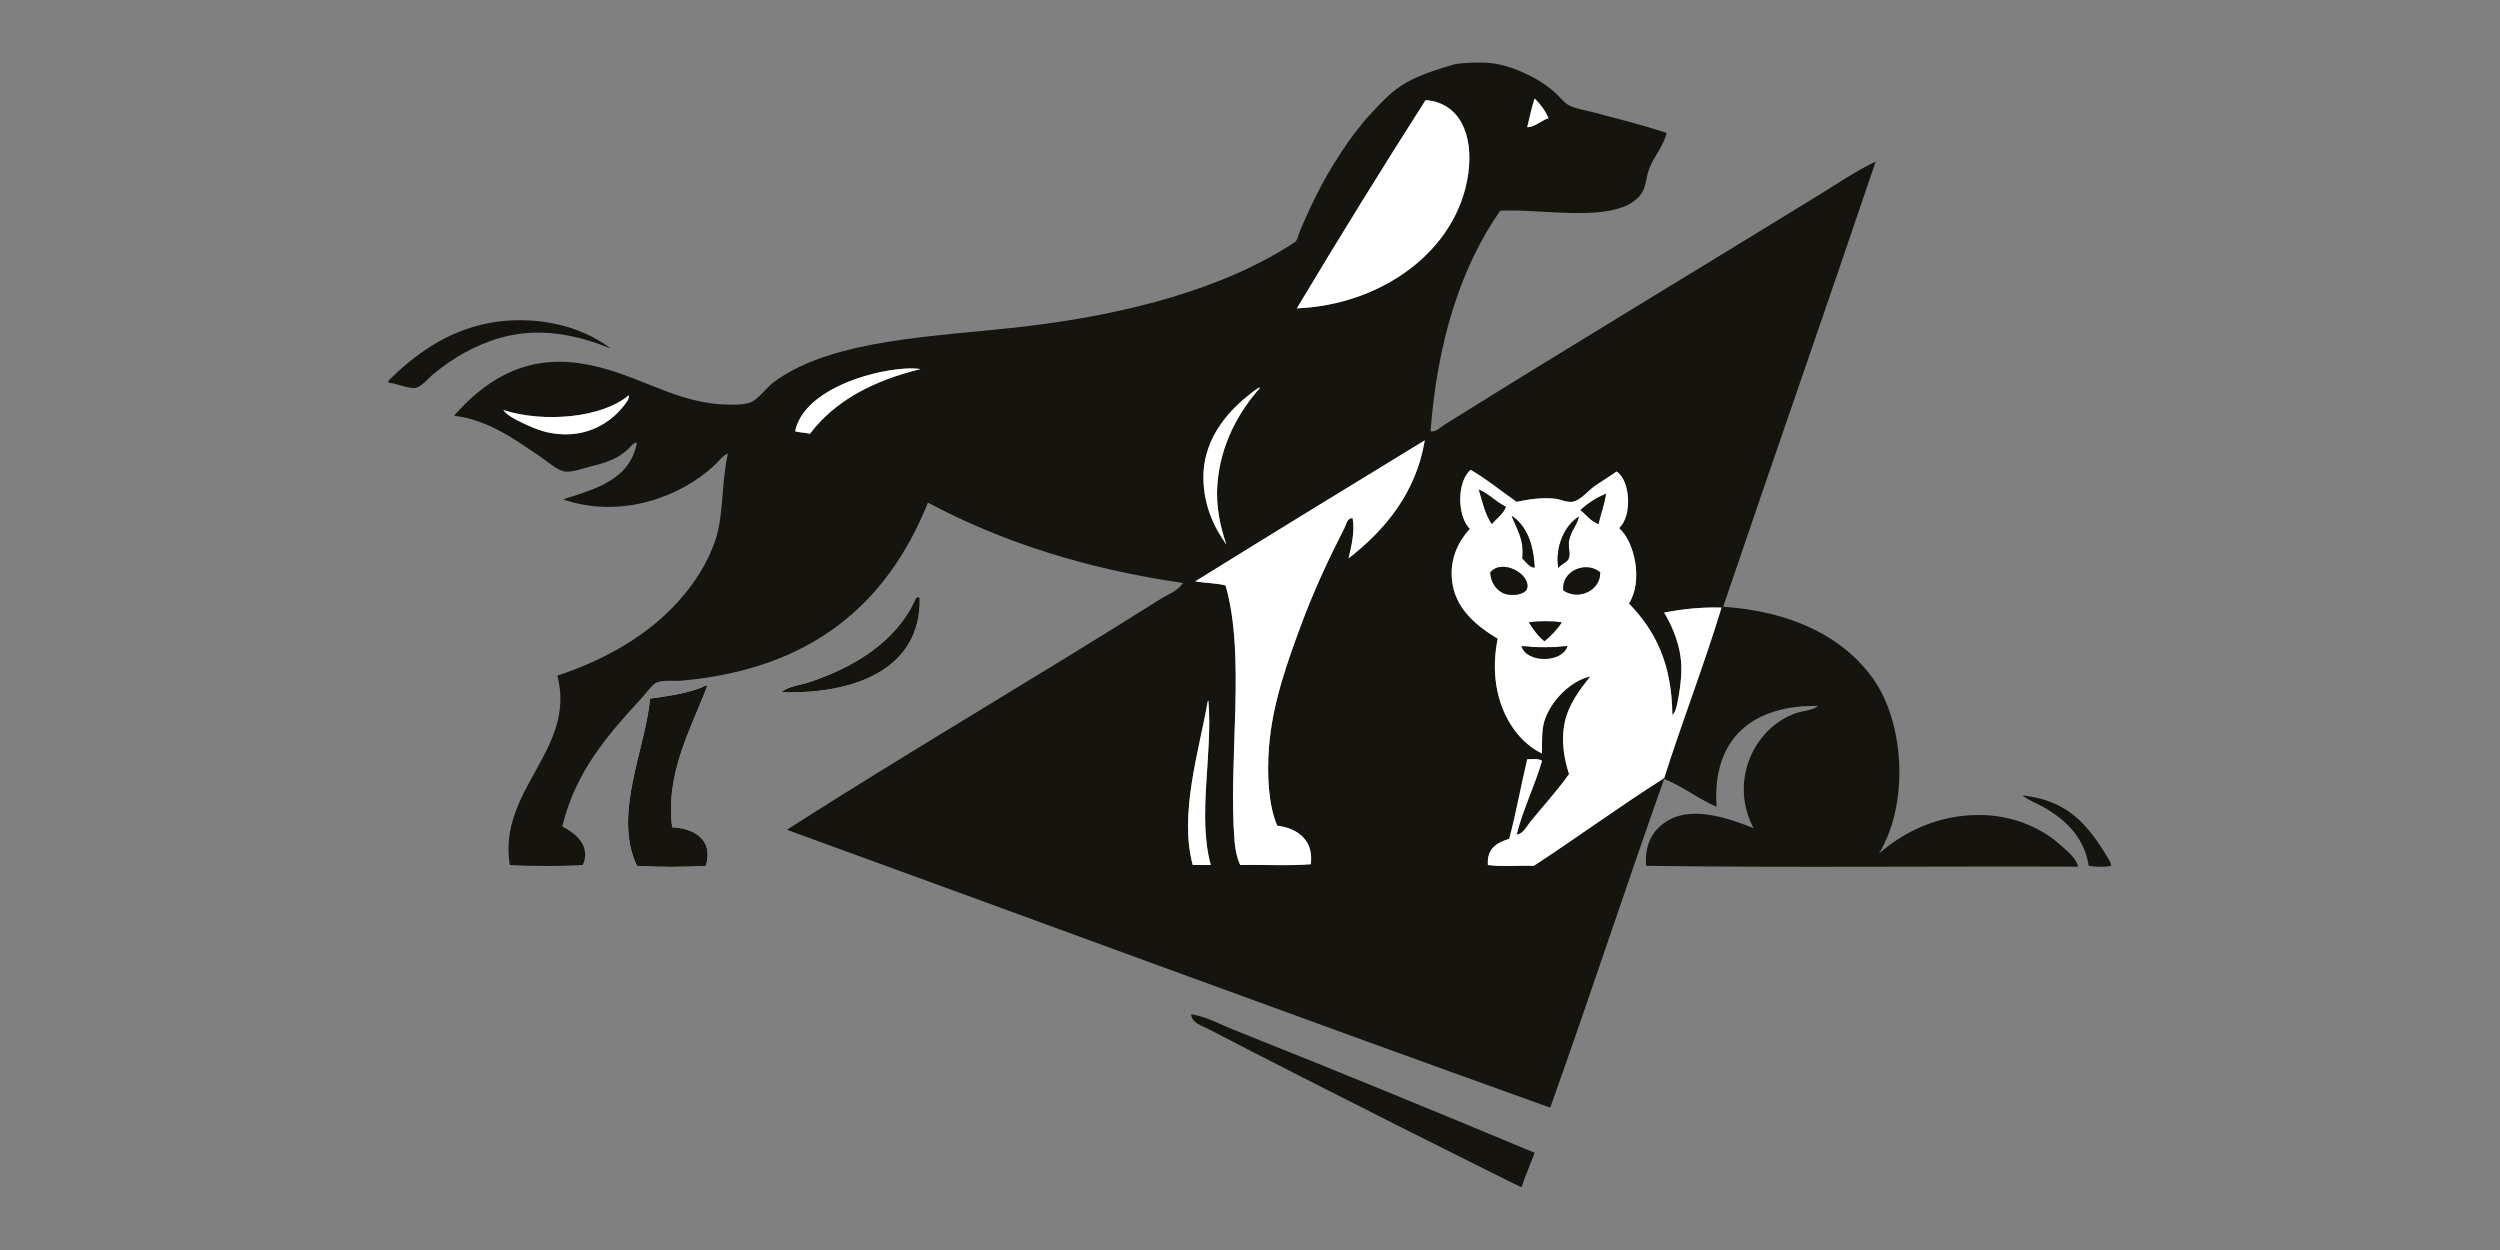
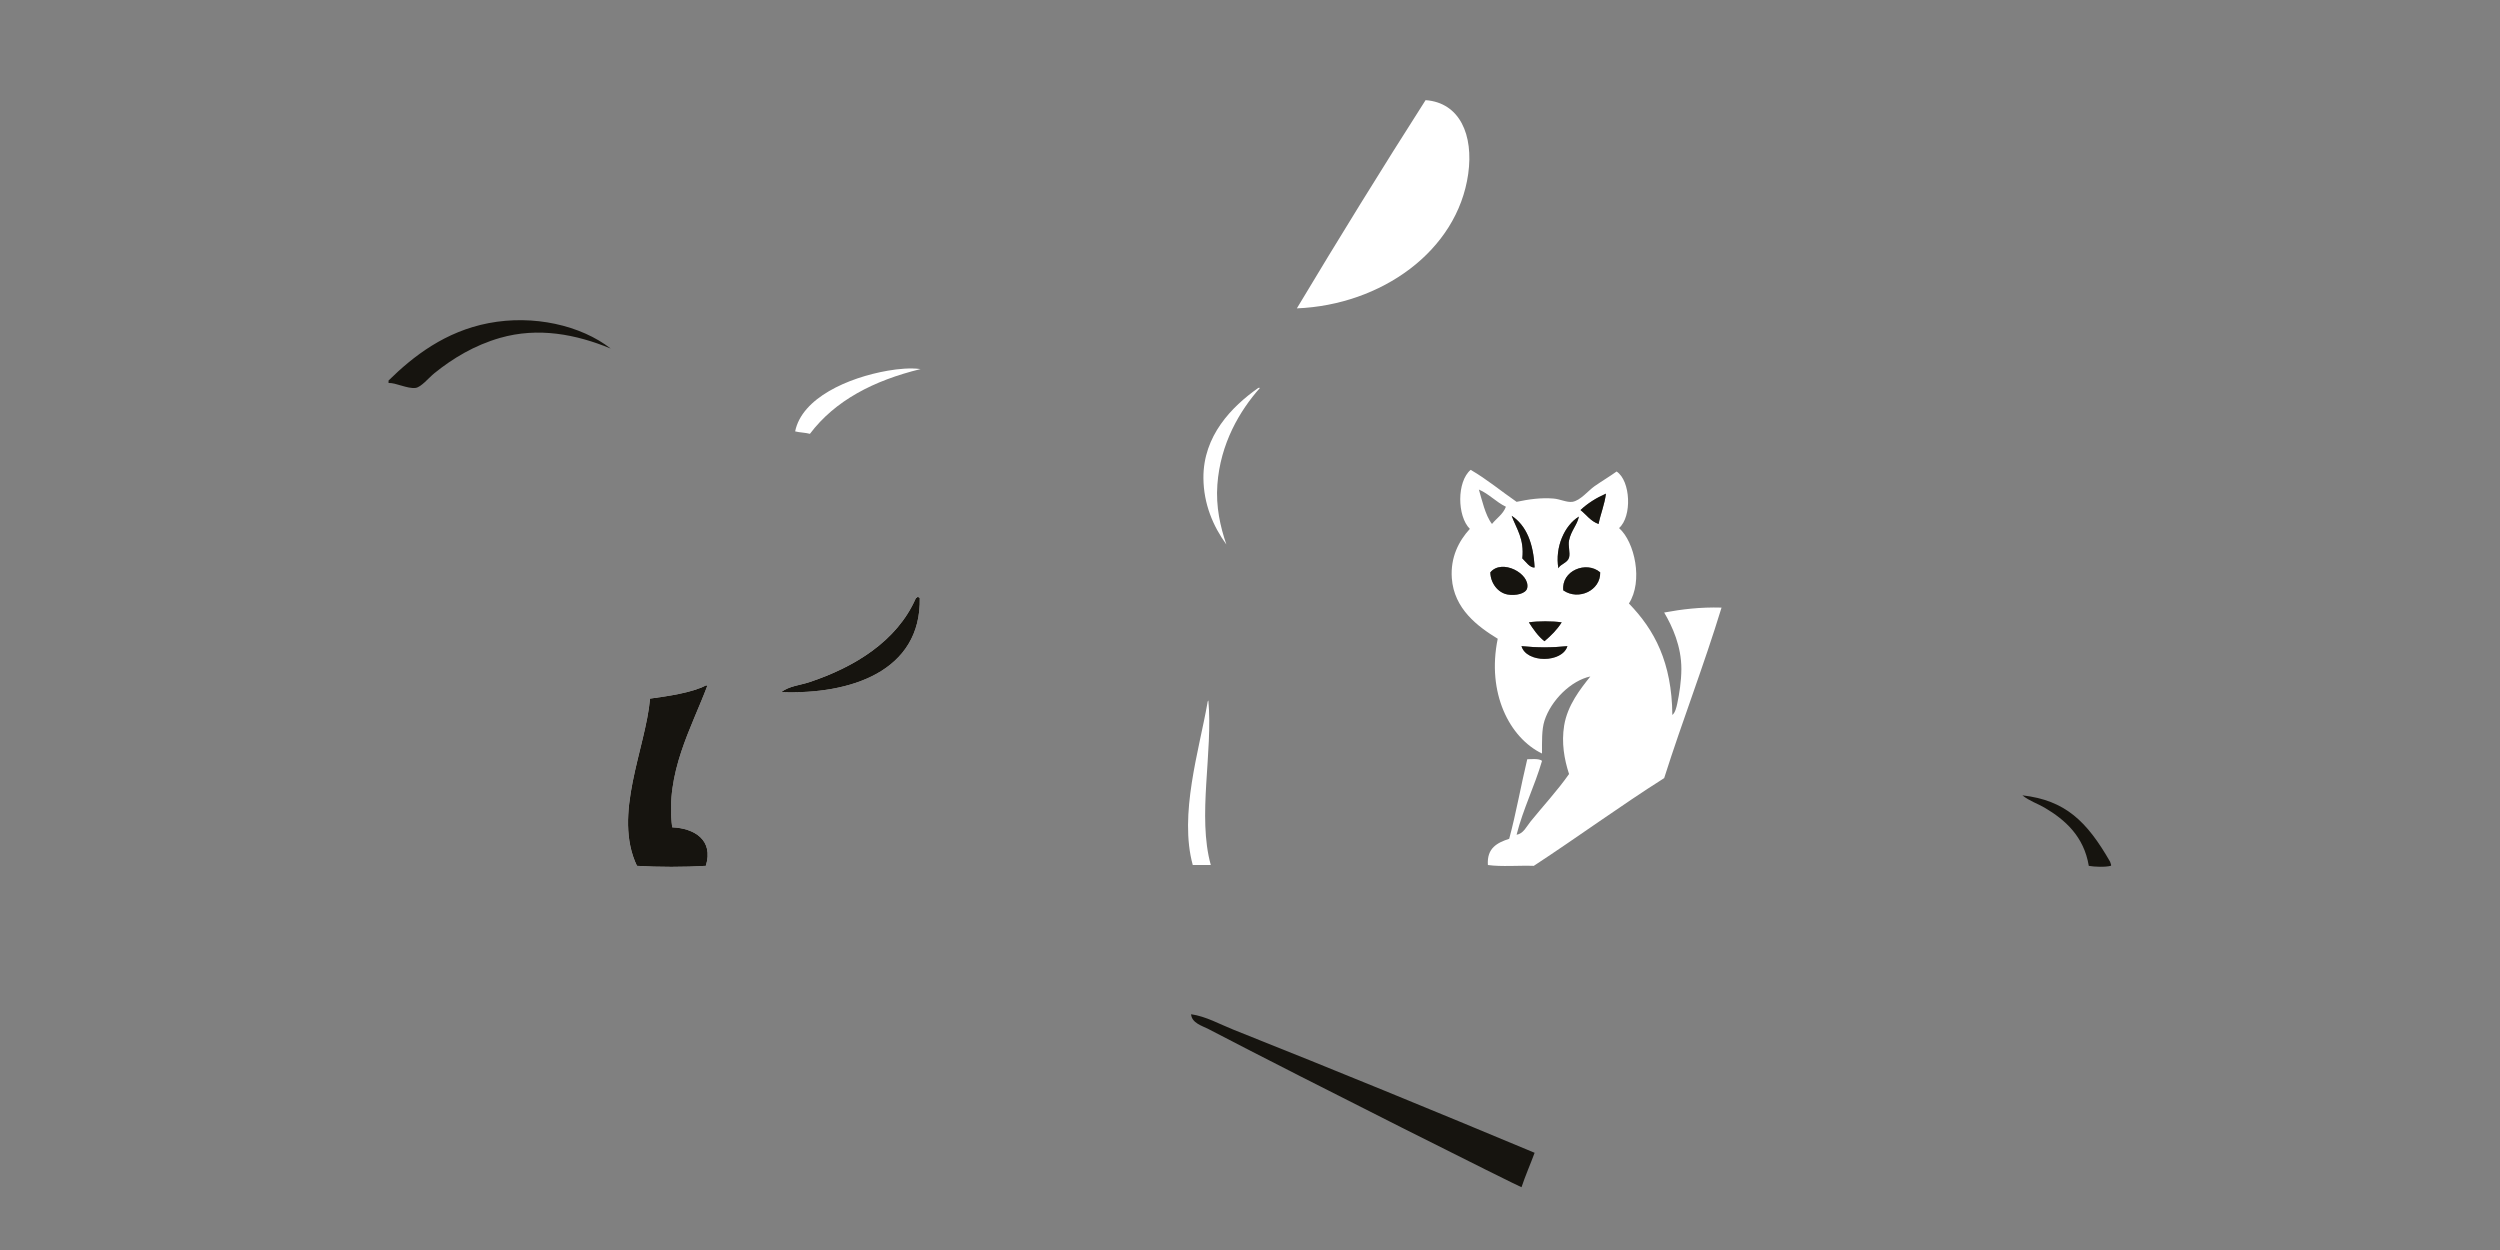
<svg xmlns="http://www.w3.org/2000/svg" width="100%" height="100%" viewBox="0 0 200 100" version="1.1" xml:space="preserve" style="fill-rule:evenodd;clip-rule:evenodd;stroke-linejoin:round;stroke-miterlimit:2;">
  <rect x="0" y="0" width="200" height="100" fill="#808080" stroke="none" />
  <g transform="matrix(0.374,0,0,0.374,62.586,31.293)">
    <g transform="matrix(4.167,0,0,4.167,28.523,101.425)">
      <path d="M0,-13.693C-0.966,-11.503 -3.146,-10.17 -5.471,-9.4C-5.939,-9.245 -6.476,-9.209 -6.902,-8.895C-3.359,-8.756 0.291,-9.952 0.211,-13.735C0.157,-13.737 0.152,-13.789 0.084,-13.777C0.084,-13.722 0.011,-13.738 0,-13.693M-13.636,-8.558C-13.861,-5.992 -15.562,-2.602 -14.309,0.027C-13.226,0.096 -11.856,0.096 -10.774,0.027C-10.362,-1.3 -11.358,-1.901 -12.499,-1.951C-12.866,-4.746 -11.497,-7.07 -10.689,-9.232L-10.774,-9.232C-11.541,-8.845 -12.744,-8.683 -13.636,-8.558" style="fill:white;fill-rule:nonzero;" />
    </g>
    <g transform="matrix(4.167,0,0,4.167,143.663,152.75)">
-       <path d="M0,-53.427C0.342,-53.517 1.286,-53.55 1.785,-53.508C2.422,-53.454 3.04,-53.253 3.606,-52.992C4.163,-52.735 4.687,-52.425 5.151,-52.02C5.421,-51.784 5.649,-51.446 5.951,-51.305C6.303,-51.141 6.78,-51.073 7.172,-50.968C8.492,-50.614 9.613,-50.341 10.917,-49.916C10.766,-49.224 10.205,-48.635 9.991,-47.98C9.827,-47.476 9.869,-47.07 9.528,-46.675C8.27,-45.222 4.51,-46.045 2.374,-45.918C0.315,-42.97 -0.853,-39.147 -1.204,-34.596C-0.914,-34.552 -0.701,-34.8 -0.488,-34.933C5.902,-38.929 12.411,-42.835 18.787,-46.759C19.729,-47.34 20.653,-47.971 21.648,-48.443C19.066,-40.799 16.409,-33.23 13.821,-25.591C17.248,-25.357 19.945,-24.107 21.523,-21.887C23.125,-19.633 23.378,-15.478 21.817,-12.923C23.03,-13.978 24.778,-14.914 26.994,-14.901C28.781,-14.89 30.242,-14.183 31.202,-13.302C31.539,-12.992 31.934,-12.691 32.044,-12.249C24.665,-12.277 17.173,-12.193 9.865,-12.291C9.768,-13.472 10.268,-14.217 11.043,-14.648C12.336,-15.367 14.176,-14.702 15.378,-14.227C14.123,-16.61 15.376,-19.344 17.525,-20.119C17.926,-20.264 18.334,-20.236 18.703,-20.498C15.366,-20.564 13.233,-18.843 13.484,-15.322C12.525,-15.738 11.77,-16.357 10.791,-16.753C8.804,-11.164 6.939,-5.454 4.941,0.123C-8.168,-4.582 -21.18,-9.388 -34.241,-14.143C-27.974,-18.154 -21.363,-22.01 -15.092,-25.969C-14.69,-26.223 -14.176,-26.388 -13.914,-26.811C-18.927,-27.535 -23.259,-28.941 -27.003,-30.935C-29.106,-25.685 -33.016,-22.407 -39.586,-21.802C-39.997,-21.765 -40.529,-21.837 -40.891,-21.718C-41.13,-21.64 -41.398,-21.234 -41.648,-20.961C-43.424,-19.019 -45.08,-17.174 -45.772,-14.311C-45.134,-13.988 -44.274,-13.335 -44.72,-12.334C-45.871,-12.264 -47.315,-12.264 -48.466,-12.334C-49.095,-16.219 -45.034,-18.239 -46.025,-22.055C-43.54,-22.877 -41.356,-24.138 -39.797,-25.885C-39.014,-26.761 -38.306,-27.822 -37.903,-29.041C-37.482,-30.315 -37.62,-31.873 -37.271,-33.461C-37.55,-33.333 -37.744,-33.056 -37.987,-32.829C-39.613,-31.304 -42.696,-30.051 -45.731,-31.103C-44.037,-31.641 -42.288,-32.122 -41.942,-34.007C-42.137,-34.025 -42.264,-33.8 -42.405,-33.671C-42.897,-33.223 -43.403,-33.017 -44.173,-32.829C-44.653,-32.712 -45.238,-32.481 -45.646,-32.534C-46.025,-32.584 -46.575,-33.083 -46.951,-33.334C-48.264,-34.211 -49.585,-35.185 -51.327,-35.396C-49.915,-37.003 -47.907,-38.527 -44.889,-38.09C-42.157,-37.694 -40.293,-36.183 -37.692,-35.986C-37.188,-35.948 -36.473,-35.946 -36.135,-36.07C-35.718,-36.222 -35.295,-36.839 -34.914,-37.122C-31.884,-39.374 -26.474,-39.453 -21.994,-39.984C-16.737,-40.606 -11.762,-41.925 -8.148,-44.319C-8.039,-44.391 -7.944,-44.796 -7.89,-44.923C-7.803,-45.123 -7.715,-45.324 -7.626,-45.524C-7.45,-45.919 -7.267,-46.311 -7.073,-46.698C-6.691,-47.457 -6.267,-48.194 -5.8,-48.903C-5.344,-49.598 -4.847,-50.273 -4.28,-50.883C-3.715,-51.493 -3.162,-52.099 -2.434,-52.504C-1.66,-52.934 -0.928,-53.146 -0.084,-53.403C-0.055,-53.412 -0.028,-53.42 0,-53.427M3.762,-50.211C4.124,-50.204 4.481,-50.555 4.856,-50.673C4.682,-51.074 4.432,-51.4 4.141,-51.684C3.99,-51.217 3.881,-50.709 3.762,-50.211M-8.064,-40.91C-3.739,-41.085 0.174,-43.845 0.732,-47.812C1.013,-49.812 0.301,-51.471 -1.456,-51.599C-3.704,-48.081 -5.904,-44.516 -8.064,-40.91M-29.065,-37.711C-31.107,-37.357 -33.475,-36.311 -33.82,-34.596C-33.589,-34.534 -33.292,-34.536 -33.063,-34.47C-31.771,-36.182 -29.792,-37.204 -27.381,-37.795C-27.909,-37.863 -28.508,-37.807 -29.065,-37.711M-10.042,-36.828C-11.413,-35.86 -12.878,-34.366 -12.861,-32.198C-12.852,-30.868 -12.361,-29.718 -11.683,-28.789C-11.999,-29.715 -12.228,-30.735 -12.146,-31.862C-11.992,-33.977 -10.994,-35.661 -9.957,-36.828L-10.042,-36.828ZM-48.802,-35.691C-48.587,-35.402 -48.182,-35.204 -47.793,-35.018C-47.427,-34.842 -46.973,-34.647 -46.572,-34.555C-44.783,-34.143 -43.412,-34.913 -42.658,-35.86C-42.52,-36.033 -42.321,-36.252 -42.364,-36.448C-43.707,-35.295 -46.712,-35.015 -48.802,-35.691M-1.498,-34.134C-5.438,-31.733 -9.369,-29.323 -13.282,-26.895C-12.781,-26.806 -12.19,-26.808 -11.725,-26.685C-10.666,-23.027 -11.602,-17.747 -11.262,-13.554C-11.229,-13.148 -11.14,-12.684 -10.968,-12.334C-9.775,-12.361 -8.471,-12.278 -7.348,-12.375C-7.196,-13.595 -8.002,-14.218 -9.074,-14.353C-9.528,-15.423 -9.605,-16.966 -9.494,-18.394C-9.322,-20.631 -8.541,-22.789 -7.812,-24.749C-7.157,-26.504 -6.4,-28.11 -5.622,-29.631C-5.536,-29.8 -5.481,-30.167 -5.202,-30.135C-5.077,-29.501 -5.26,-28.683 -5.413,-28.073C-3.558,-29.516 -1.944,-31.423 -1.498,-34.134M0.858,-32.619C0.143,-32.014 0.162,-30.243 0.816,-29.589C0.243,-28.963 -0.183,-28.124 -0.11,-27.064C0,-25.476 1.23,-24.572 2.247,-23.949C1.675,-21.169 2.847,-18.869 4.52,-18.057C4.521,-18.663 4.5,-19.286 4.646,-19.74C4.987,-20.799 6.019,-21.805 7.003,-22.013C6.501,-21.384 5.826,-20.541 5.656,-19.488C5.515,-18.615 5.658,-17.773 5.909,-17.005C5.321,-16.165 4.555,-15.336 3.931,-14.564C3.727,-14.311 3.559,-13.933 3.215,-13.891C3.56,-15.242 4.136,-16.364 4.52,-17.678C4.382,-17.818 3.909,-17.762 3.762,-17.763C3.44,-16.415 3.192,-14.994 2.837,-13.68C2.224,-13.479 1.683,-13.207 1.743,-12.334C2.444,-12.237 3.326,-12.318 4.099,-12.291C6.354,-13.768 8.507,-15.346 10.791,-16.795C11.731,-19.754 12.825,-22.56 13.737,-25.548C12.639,-25.58 11.692,-25.461 10.791,-25.296C11.213,-24.579 11.677,-23.562 11.675,-22.392C11.673,-21.771 11.567,-21.109 11.464,-20.624C11.423,-20.434 11.36,-20.157 11.212,-20.035C11.186,-22.735 10.297,-24.404 8.981,-25.759C9.719,-26.899 9.281,-28.922 8.476,-29.631C9.15,-30.224 9.072,-32.06 8.349,-32.534C7.985,-32.273 7.626,-32.063 7.213,-31.777C6.906,-31.563 6.484,-31.034 6.077,-30.977C5.79,-30.937 5.45,-31.119 5.109,-31.146C4.457,-31.198 3.845,-31.109 3.215,-30.977C2.426,-31.521 1.703,-32.13 0.858,-32.619M-12.651,-20.667C-13.079,-18.232 -14.12,-14.928 -13.409,-12.334L-12.483,-12.334C-13.183,-14.844 -12.364,-18.118 -12.609,-20.793C-12.611,-20.739 -12.663,-20.735 -12.651,-20.667" style="fill:rgb(22,20,15);fill-rule:nonzero;" />
-     </g>
+       </g>
    <g transform="matrix(4.167,0,0,4.167,160.916,-56.431)">
-       <path d="M0,-1.48C0.291,-1.196 0.541,-0.87 0.716,-0.469C0.34,-0.351 -0.016,0 -0.379,-0.007C-0.26,-0.506 -0.151,-1.013 0,-1.48" style="fill:white;fill-rule:nonzero;" />
-     </g>
+       </g>
    <g transform="matrix(4.167,0,0,4.167,137.595,-17.709)">
      <path d="M0,-10.689C1.757,-10.561 2.47,-8.902 2.188,-6.902C1.63,-2.935 -2.283,-0.175 -6.608,0C-4.447,-3.606 -2.247,-7.171 0,-10.689" style="fill:white;fill-rule:nonzero;" />
    </g>
    <g transform="matrix(4.167,0,0,4.167,-84.231,-15.117)">
      <path d="M0,3.208L0,3.082C1.278,1.824 2.912,0.564 5.134,0.136C7.433,-0.307 9.866,0.243 11.406,1.441C9.625,0.707 7.685,0.331 5.723,0.894C4.418,1.268 3.303,1.938 2.356,2.703C2.064,2.94 1.675,3.423 1.388,3.461C0.971,3.515 0.362,3.187 0,3.208" style="fill:rgb(22,20,15);fill-rule:nonzero;" />
    </g>
    <g transform="matrix(-1.854,-3.732,-3.732,1.854,4.114,-6.94)">
      <path d="M-3.194,-5.236C-2.65,-2.814 -2.686,-0.587 -3.644,1.331C-3.483,1.508 -3.353,1.774 -3.194,1.954C-1.812,0.882 -1.929,-1.704 -2.52,-3.692C-2.681,-4.232 -2.898,-4.794 -3.194,-5.236" style="fill:white;fill-rule:nonzero;" />
    </g>
    <g transform="matrix(4.167,0,0,4.167,102.175,32.798)">
      <path d="M0,-8.039C-1.037,-6.872 -2.035,-5.189 -2.188,-3.073C-2.271,-1.947 -2.042,-0.926 -1.726,0C-2.404,-0.929 -2.895,-2.08 -2.904,-3.409C-2.92,-5.577 -1.456,-7.072 -0.085,-8.039L0,-8.039Z" style="fill:white;fill-rule:nonzero;" />
    </g>
    <g transform="matrix(4.167,0,0,4.167,-32.852,10.488)">
-       <path d="M0,-2.305C0.043,-2.109 -0.156,-1.89 -0.294,-1.717C-1.049,-0.77 -2.42,0 -4.209,-0.412C-4.609,-0.504 -5.063,-0.7 -5.429,-0.875C-5.819,-1.061 -6.224,-1.259 -6.439,-1.548C-4.349,-0.872 -1.343,-1.152 0,-2.305" style="fill:white;fill-rule:nonzero;" />
-     </g>
+       </g>
    <g transform="matrix(4.167,0,0,4.167,121.111,76.336)">
-       <path d="M0,-9.734C0.152,-10.344 0.336,-11.161 0.211,-11.796C-0.068,-11.828 -0.123,-11.461 -0.21,-11.291C-0.988,-9.771 -1.744,-8.165 -2.399,-6.41C-3.128,-4.45 -3.91,-2.292 -4.081,-0.054C-4.192,1.374 -4.115,2.916 -3.661,3.986C-2.59,4.122 -1.783,4.744 -1.936,5.964C-3.058,6.061 -4.362,5.978 -5.555,6.006C-5.727,5.655 -5.817,5.191 -5.849,4.785C-6.189,0.592 -5.254,-4.688 -6.312,-8.346C-6.777,-8.469 -7.369,-8.467 -7.87,-8.555C-3.956,-10.983 -0.025,-13.393 3.914,-15.795C3.469,-13.084 1.854,-11.177 0,-9.734" style="fill:white;fill-rule:nonzero;" />
-     </g>
+       </g>
    <g transform="matrix(4.167,0,0,4.167,157.061,94.925)">
      <path d="M0,-17.099C0.629,-17.231 1.241,-17.32 1.893,-17.268C2.235,-17.241 2.575,-17.059 2.862,-17.099C3.269,-17.156 3.69,-17.685 3.998,-17.899C4.41,-18.185 4.77,-18.395 5.134,-18.656C5.857,-18.182 5.935,-16.346 5.26,-15.752C6.066,-15.044 6.503,-13.021 5.766,-11.881C7.082,-10.526 7.971,-8.857 7.996,-6.157C8.145,-6.279 8.207,-6.556 8.248,-6.746C8.352,-7.231 8.457,-7.892 8.459,-8.514C8.462,-9.684 7.998,-10.701 7.576,-11.417C8.476,-11.583 9.423,-11.702 10.521,-11.67C9.609,-8.682 8.515,-5.876 7.576,-2.917C5.292,-1.468 3.139,0.11 0.884,1.587C0.111,1.56 -0.771,1.642 -1.473,1.544C-1.533,0.671 -0.992,0.399 -0.379,0.198C-0.024,-1.116 0.224,-2.537 0.547,-3.885C0.694,-3.884 1.167,-3.94 1.305,-3.8C0.921,-2.486 0.345,-1.364 0,-0.013C0.343,-0.055 0.511,-0.433 0.715,-0.686C1.339,-1.458 2.106,-2.286 2.693,-3.127C2.442,-3.894 2.3,-4.737 2.441,-5.61C2.611,-6.663 3.285,-7.506 3.787,-8.135C2.804,-7.927 1.771,-6.921 1.431,-5.862C1.285,-5.408 1.306,-4.785 1.305,-4.179C-0.369,-4.991 -1.54,-7.291 -0.968,-10.071C-1.986,-10.694 -3.215,-11.598 -3.325,-13.185C-3.399,-14.246 -2.972,-15.085 -2.399,-15.711C-3.054,-16.364 -3.073,-18.136 -2.357,-18.741C-1.513,-18.252 -0.789,-17.643 0,-17.099M-1.263,-15.963C-1.025,-16.258 -0.695,-16.461 -0.548,-16.847C-1.059,-17.093 -1.408,-17.502 -1.936,-17.73C-1.786,-17.232 -1.609,-16.403 -1.263,-15.963M3.282,-16.678C3.587,-16.435 3.803,-16.104 4.209,-15.963C4.316,-16.5 4.515,-16.947 4.587,-17.52C4.091,-17.301 3.65,-17.026 3.282,-16.678M0.294,-14.195C0.473,-14.031 0.686,-13.698 0.925,-13.732C0.865,-14.949 0.515,-15.875 -0.253,-16.384C-0.009,-15.716 0.401,-15.214 0.294,-14.195M2.146,-13.69C2.245,-13.907 2.611,-13.958 2.693,-14.238C2.763,-14.476 2.635,-14.846 2.693,-15.121C2.801,-15.634 3.116,-15.92 3.198,-16.342C2.464,-15.896 1.961,-14.775 2.146,-13.69M-0.463,-12.344C-0.067,-12.273 0.485,-12.373 0.547,-12.68C0.695,-13.416 -0.753,-14.196 -1.347,-13.48C-1.342,-12.947 -0.971,-12.435 -0.463,-12.344M2.399,-12.554C3.181,-12.017 4.317,-12.552 4.292,-13.48C3.579,-14.089 2.285,-13.562 2.399,-12.554M0.631,-10.913C0.862,-10.554 1.101,-10.204 1.431,-9.945C1.765,-10.227 2.077,-10.533 2.314,-10.913C1.848,-10.983 1.098,-10.983 0.631,-10.913M2.609,-9.692C1.788,-9.61 1.074,-9.61 0.252,-9.692C0.508,-8.812 2.348,-8.826 2.609,-9.692" style="fill:white;fill-rule:nonzero;" />
    </g>
    <g transform="matrix(4.167,0,0,4.167,148.994,28.412)">
-       <path d="M0,-1.767C0.528,-1.539 0.877,-1.13 1.388,-0.883C1.241,-0.498 0.911,-0.295 0.673,0C0.327,-0.44 0.15,-1.269 0,-1.767" style="fill:rgb(22,20,15);fill-rule:nonzero;" />
-     </g>
+       </g>
    <g transform="matrix(4.167,0,0,4.167,176.174,28.411)">
      <path d="M0,-1.557C-0.073,-0.984 -0.271,-0.537 -0.379,0C-0.784,-0.141 -1,-0.472 -1.305,-0.715C-0.937,-1.063 -0.497,-1.337 0,-1.557" style="fill:rgb(22,20,15);fill-rule:nonzero;" />
    </g>
    <g transform="matrix(4.167,0,0,4.167,156.009,37.847)">
      <path d="M0,-2.685C0.767,-2.176 1.118,-1.25 1.178,-0.033C0.939,0 0.725,-0.332 0.547,-0.497C0.654,-1.515 0.243,-2.018 0,-2.685" style="fill:rgb(22,20,15);fill-rule:nonzero;" />
    </g>
    <g transform="matrix(-4.052,-0.972,-0.972,4.052,164.014,37.126)">
      <path d="M-0.911,-2.759C-0.929,-2.33 -0.69,-1.979 -0.704,-1.454C-0.712,-1.173 -0.923,-0.843 -0.911,-0.595C-0.896,-0.305 -0.552,-0.17 -0.506,0.065C-0.073,-0.947 -0.301,-2.154 -0.911,-2.759" style="fill:rgb(22,20,15);fill-rule:nonzero;" />
    </g>
    <g transform="matrix(4.167,0,0,4.167,151.45,40.806)">
      <path d="M0,-0.491C0.594,-1.207 2.041,-0.428 1.893,0.308C1.832,0.616 1.279,0.716 0.883,0.645C0.376,0.554 0.005,0.042 0,-0.491" style="fill:rgb(22,20,15);fill-rule:nonzero;" />
    </g>
    <g transform="matrix(4.167,0,0,4.167,174.945,42.318)">
      <path d="M0,-0.854C0.025,0.074 -1.112,0.609 -1.893,0.071C-2.008,-0.937 -0.713,-1.463 0,-0.854" style="fill:rgb(22,20,15);fill-rule:nonzero;" />
    </g>
    <g transform="matrix(4.167,0,0,4.167,28.875,64.889)">
      <path d="M0,-5.009C0.068,-5.021 0.073,-4.969 0.126,-4.966C0.207,-1.184 -3.443,0.012 -6.986,-0.126C-6.56,-0.441 -6.023,-0.477 -5.555,-0.631C-3.231,-1.401 -1.05,-2.734 -0.084,-4.925C-0.074,-4.97 -0.001,-4.954 0,-5.009" style="fill:rgb(22,20,15);fill-rule:nonzero;" />
    </g>
    <g transform="matrix(4.167,0,0,4.167,166.705,53.196)">
      <path d="M0,-0.898C-0.238,-0.518 -0.549,-0.212 -0.883,0.07C-1.213,-0.19 -1.453,-0.539 -1.683,-0.898C-1.217,-0.968 -0.467,-0.968 0,-0.898" style="fill:rgb(22,20,15);fill-rule:nonzero;" />
    </g>
    <g transform="matrix(4.167,0,0,4.167,158.113,58.211)">
      <path d="M0,-0.881C0.822,-0.798 1.536,-0.798 2.356,-0.881C2.096,-0.015 0.255,0 0,-0.881" style="fill:rgb(22,20,15);fill-rule:nonzero;" />
    </g>
    <g transform="matrix(4.167,0,0,4.167,-16.368,101.825)">
      <path d="M0,-9.328L0.084,-9.328C-0.724,-7.166 -2.092,-4.842 -1.725,-2.047C-0.585,-1.998 0.411,-1.396 0,-0.069C-1.082,0 -2.452,0 -3.535,-0.069C-4.788,-2.698 -3.087,-6.088 -2.862,-8.654C-1.97,-8.779 -0.767,-8.941 0,-9.328" style="fill:rgb(22,20,15);fill-rule:nonzero;" />
    </g>
    <g transform="matrix(-4.148,-0.392,-0.392,4.148,84.201,101.032)">
      <path d="M-0.866,-8.5C-1.362,-5.86 -0.854,-2.523 -1.788,-0.09L-0.866,-0.003C0.087,-2.519 -0.639,-5.906 -0.835,-8.37C-0.818,-8.437 -0.868,-8.446 -0.866,-8.5" style="fill:white;fill-rule:nonzero;" />
    </g>
    <g transform="matrix(4.167,0,0,4.167,284.017,87.647)">
      <path d="M0,3.123C0.064,3.311 0.05,3.258 0.05,3.328C-0.236,3.409 -0.804,3.386 -1.094,3.334C-1.343,1.828 -2.304,0.969 -3.367,0.345C-3.737,0.128 -4.152,0.002 -4.503,-0.286C-2.288,-0.031 -1.187,1.057 0,3.123" style="fill:rgb(22,20,15);fill-rule:nonzero;" />
    </g>
    <g transform="matrix(4.167,0,0,4.167,158.113,133.275)">
      <path d="M0,8.88C-0.07,8.88 -10.869,3.476 -16.076,0.758C-16.381,0.599 -16.933,0.453 -16.961,0C-16.184,0.114 -15.497,0.512 -14.772,0.8C-9.581,2.864 -4.418,4.986 0.673,7.113C0.455,7.708 0.203,8.27 0,8.88" style="fill:rgb(22,20,15);fill-rule:nonzero;" />
    </g>
  </g>
</svg>